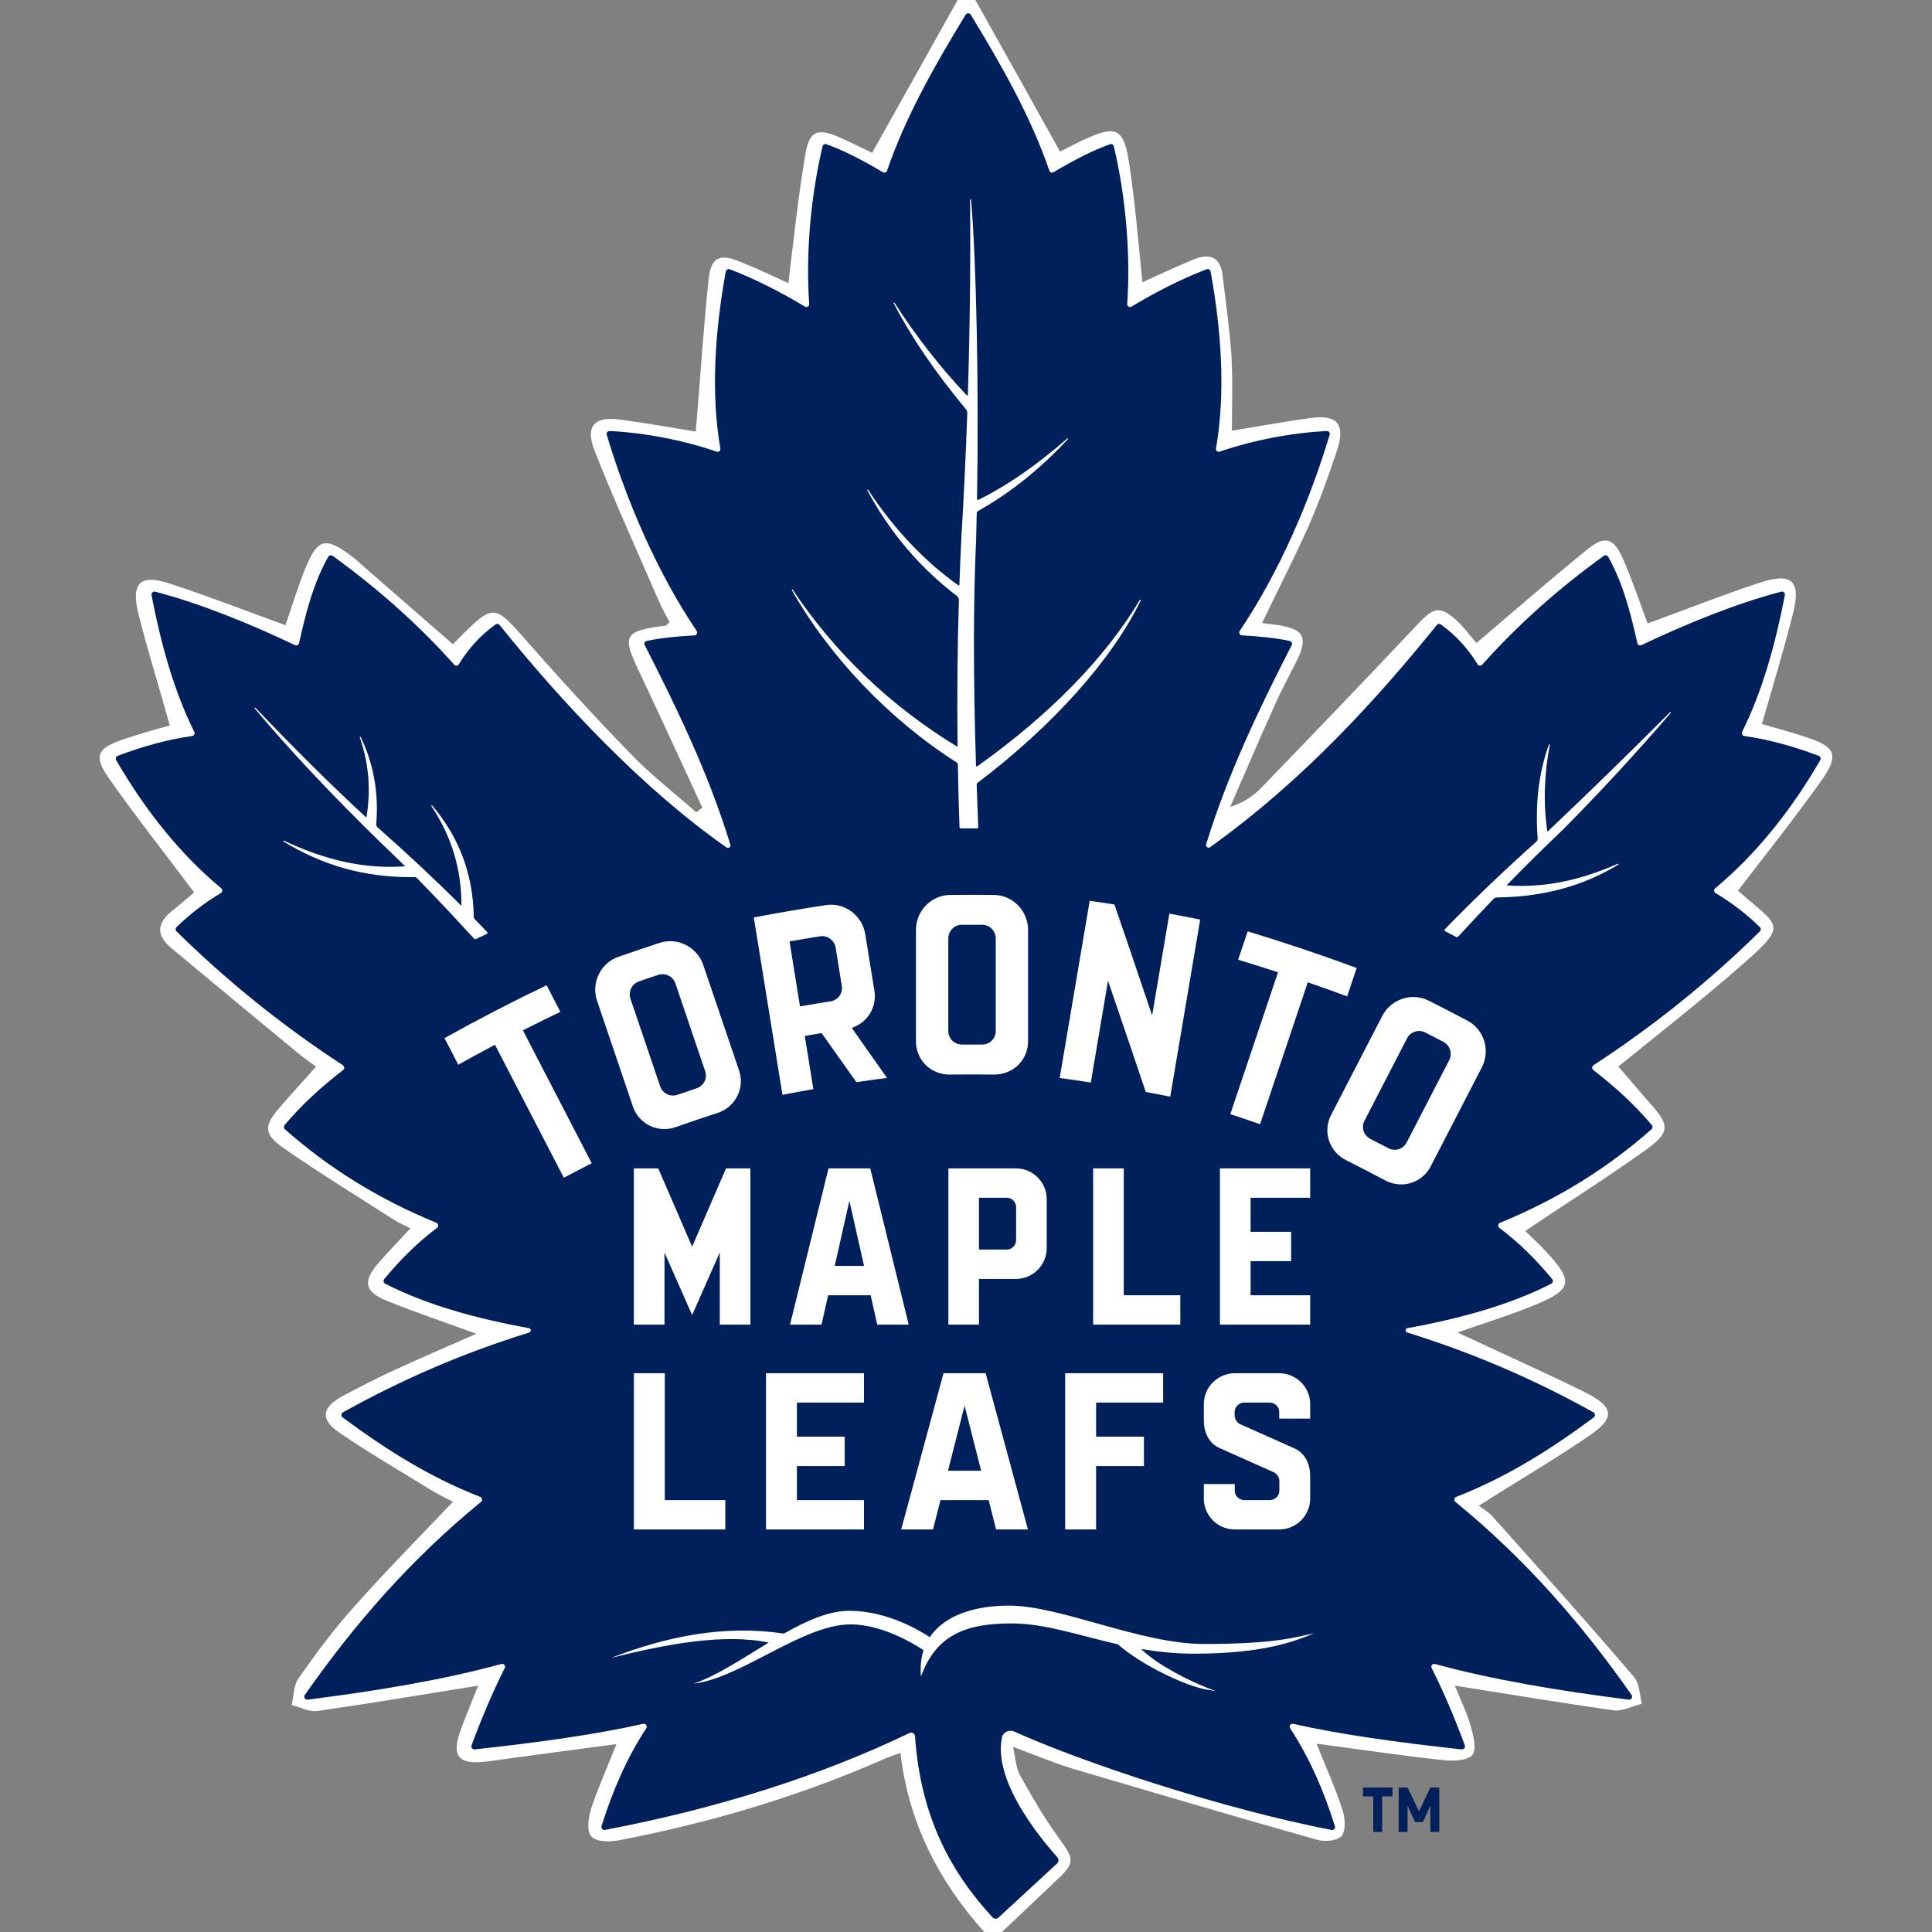
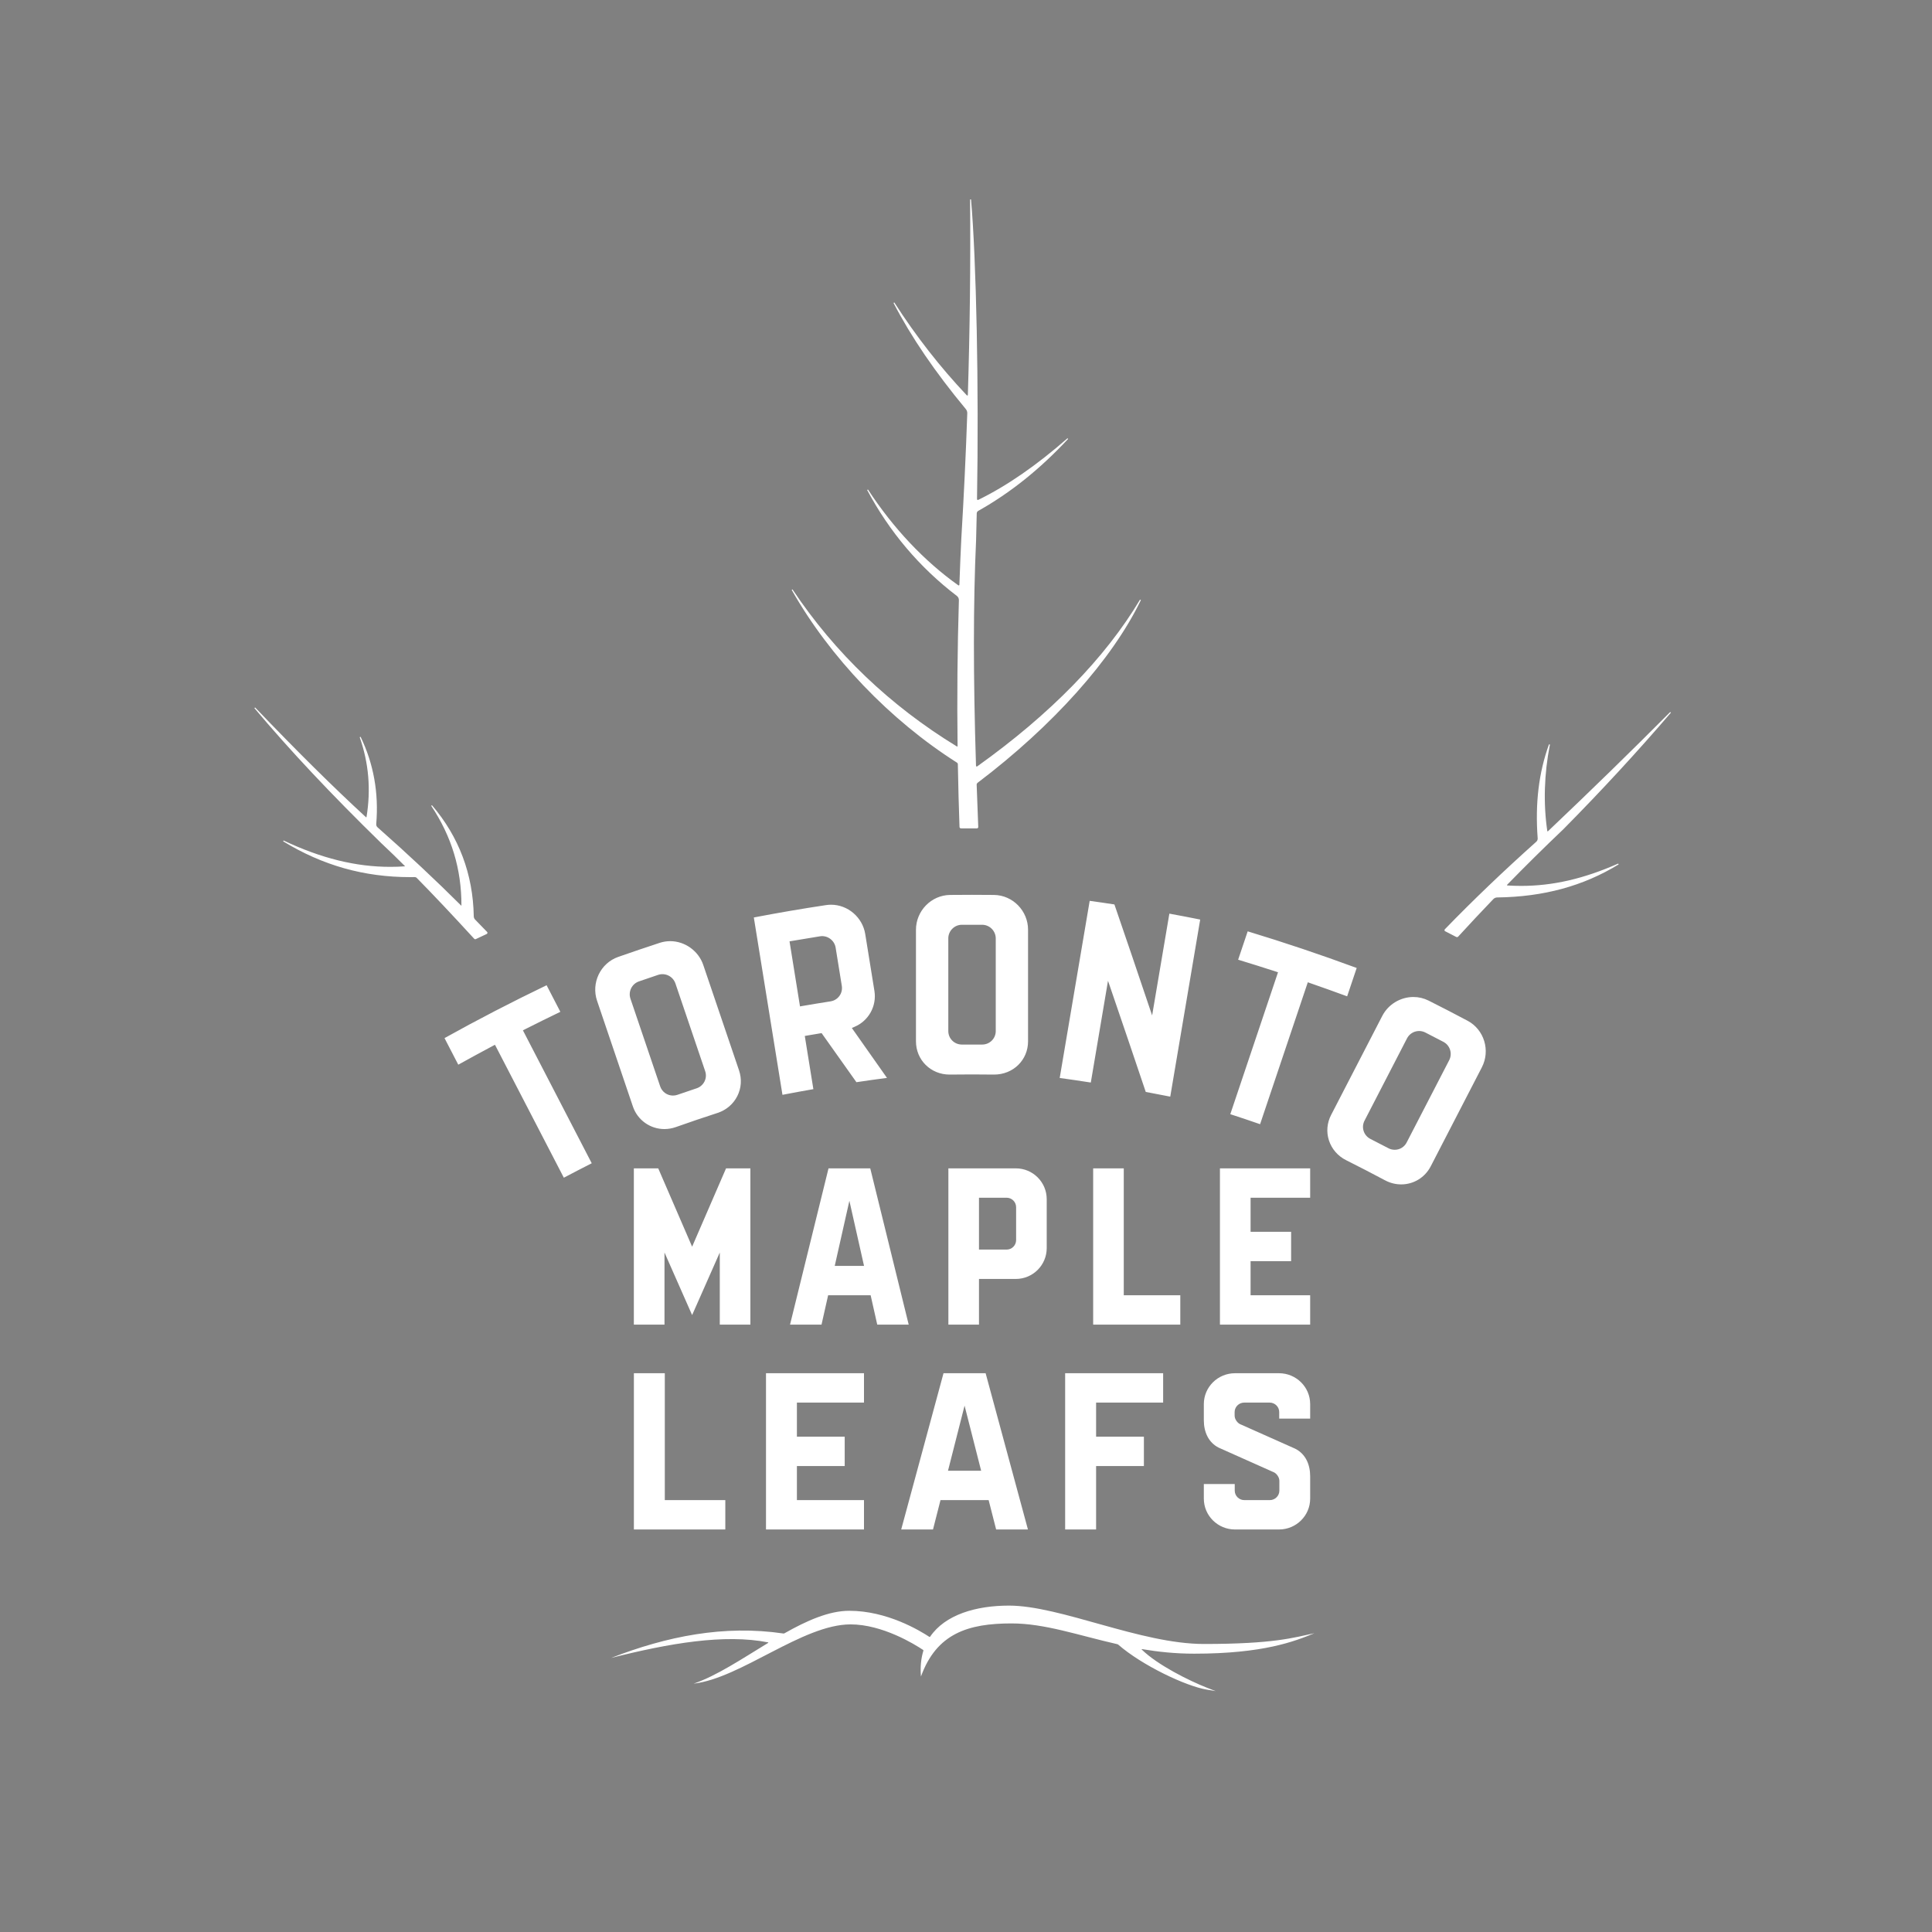
<svg xmlns="http://www.w3.org/2000/svg" width="50" height="50" viewBox="0 0 50 50" fill="none">
  <rect x="0" y="0" width="50" height="50" fill="#808080" stroke="none" />
-   <path d="M35.771 46.49V47.411H35.54V46.49H35.274V46.261H36.037V46.49H35.771ZM37.019 47.411V46.732L36.825 47.155H36.621L36.427 46.732V47.411H36.197V46.261H36.427L36.723 46.875L37.019 46.261H37.249V47.41L37.019 47.411Z" fill="#00205B" />
-   <path d="M25.93 50C25.781 50 25.621 50 25.472 50C24.291 48.681 23.511 47.167 23.304 45.367C23.132 45.424 23.041 45.459 22.949 45.493C20.724 46.479 18.407 47.167 16.022 47.626C15.781 47.672 15.426 47.672 15.3 47.523C15.174 47.385 15.231 47.03 15.3 46.8C15.483 46.25 15.724 45.722 15.953 45.138C14.806 45.287 13.717 45.436 12.616 45.585C11.848 45.688 11.664 45.447 11.94 44.725C12.077 44.358 12.226 44.002 12.375 43.624C10.965 43.853 9.589 44.083 8.224 44.278C8.006 44.312 7.777 44.186 7.547 44.128C7.605 43.888 7.593 43.612 7.731 43.429C8.178 42.787 8.648 42.156 9.164 41.583C9.979 40.665 10.85 39.782 11.722 38.865C11.515 38.761 11.309 38.658 11.125 38.544C10.345 38.062 9.554 37.603 8.797 37.087C8.281 36.743 8.316 36.422 8.878 36.124C9.336 35.883 9.795 35.642 10.254 35.436C10.93 35.126 11.618 34.828 12.329 34.518C11.515 34.22 10.758 33.968 10.024 33.67C9.428 33.429 9.382 33.165 9.795 32.684C10.059 32.385 10.334 32.099 10.621 31.789C10.46 31.709 10.311 31.64 10.162 31.548C9.222 30.94 8.258 30.355 7.341 29.713C6.813 29.346 6.825 29.14 7.249 28.647C7.547 28.303 7.857 27.97 8.178 27.603C8.086 27.534 7.937 27.431 7.788 27.317C6.676 26.399 5.552 25.47 4.44 24.541C4.027 24.197 4.061 23.888 4.462 23.567C4.68 23.395 4.898 23.2 5.024 23.096C4.279 22.099 3.522 21.147 2.823 20.149C2.41 19.564 2.513 19.358 3.212 19.128C3.614 18.991 4.027 18.876 4.394 18.773C4.118 17.775 3.82 16.835 3.579 15.872C3.385 15.08 3.637 14.851 4.394 15.103C5.403 15.436 6.389 15.814 7.387 16.181C7.559 15.677 7.719 15.161 7.914 14.679C8.224 13.934 8.43 13.888 9.096 14.392C9.176 14.45 9.245 14.507 9.313 14.576C10.116 15.275 10.919 15.975 11.722 16.674C11.848 16.548 11.963 16.422 12.089 16.307C12.719 15.677 12.857 15.711 13.442 16.376C14.371 17.431 15.323 18.486 16.309 19.495C16.836 20.046 17.444 20.516 18.017 21.021C18.075 20.986 18.121 20.94 18.178 20.906C17.639 19.736 17.1 18.567 16.55 17.397C16.091 16.445 16.137 16.33 17.215 16.193C17.249 16.193 17.272 16.147 17.329 16.101C17.238 15.929 17.134 15.745 17.054 15.562C16.492 14.266 15.907 12.982 15.391 11.674C15.139 11.032 15.368 10.768 16.056 10.86C16.733 10.952 17.398 11.066 18.006 11.17C18.121 9.839 18.201 8.532 18.339 7.225C18.396 6.663 18.625 6.548 19.164 6.778C19.6 6.95 20.024 7.156 20.403 7.328C20.541 6.204 20.655 5.103 20.839 4.014C20.942 3.372 21.16 3.303 21.756 3.567C22.043 3.693 22.329 3.842 22.57 3.956C23.339 2.58 24.061 1.296 24.784 0C24.933 0 25.093 0 25.242 0C25.976 1.307 26.699 2.603 27.433 3.922C27.593 3.842 27.777 3.75 27.96 3.658C28.901 3.211 29.084 3.28 29.233 4.3C29.382 5.287 29.462 6.296 29.566 7.305C30.002 7.11 30.449 6.892 30.907 6.709C31.309 6.548 31.584 6.651 31.641 7.122C31.722 7.821 31.825 8.521 31.871 9.22C31.905 9.862 31.882 10.505 31.882 11.147C32.582 11.032 33.212 10.917 33.855 10.826C34.612 10.711 34.83 10.963 34.6 11.663C34.382 12.316 34.153 12.959 33.878 13.589C33.499 14.438 33.075 15.264 32.662 16.124C32.811 16.147 32.914 16.158 33.029 16.17C33.74 16.273 33.866 16.479 33.556 17.11C33.362 17.5 33.144 17.89 32.972 18.291C32.582 19.151 32.215 20.023 31.836 20.883C32.192 20.768 32.444 20.596 32.651 20.378C34.004 18.979 35.346 17.58 36.687 16.158C37.1 15.711 37.272 15.665 37.719 16.078C37.914 16.262 38.063 16.479 38.212 16.64C39.21 15.791 40.128 14.989 41.08 14.22C41.527 13.853 41.756 13.911 41.997 14.45C42.238 15 42.433 15.573 42.639 16.135C43.614 15.78 44.566 15.401 45.541 15.08C46.378 14.805 46.618 15.034 46.401 15.883C46.16 16.835 45.873 17.787 45.598 18.738C45.953 18.842 46.343 18.945 46.722 19.071C47.513 19.323 47.605 19.541 47.135 20.206C46.446 21.17 45.701 22.11 44.978 23.05C46.091 24.037 46.32 23.888 44.944 25.092C43.923 25.975 42.857 26.812 41.882 27.603C42.146 27.901 42.41 28.223 42.685 28.532C43.212 29.117 43.235 29.3 42.593 29.759C41.573 30.493 40.506 31.158 39.474 31.858C39.566 31.95 39.715 32.087 39.864 32.236C40.781 33.188 40.758 33.372 39.52 33.853C38.935 34.083 38.339 34.266 37.719 34.484C38.843 35.011 39.921 35.493 40.976 36.009C41.791 36.41 41.825 36.697 41.08 37.19C40.185 37.798 39.245 38.349 38.27 38.968C38.373 39.048 38.511 39.117 38.614 39.232C39.841 40.608 41.08 41.984 42.284 43.395C42.433 43.566 42.433 43.865 42.49 44.094C42.249 44.151 41.997 44.289 41.779 44.266C40.403 44.071 39.038 43.842 37.651 43.624C37.788 43.968 37.949 44.289 38.052 44.633C38.121 44.885 38.224 45.252 38.109 45.413C37.995 45.562 37.605 45.585 37.341 45.55C36.263 45.436 35.196 45.275 34.073 45.126C34.313 45.734 34.566 46.284 34.749 46.858C34.818 47.064 34.83 47.397 34.715 47.523C34.589 47.649 34.256 47.672 34.05 47.603C31.94 47.007 29.841 46.388 27.742 45.768C27.261 45.619 26.791 45.424 26.217 45.206C26.286 45.528 26.297 45.768 26.401 45.952C26.71 46.502 27.02 47.041 27.387 47.546C27.823 48.142 27.834 48.211 27.284 48.716C26.813 49.163 26.378 49.576 25.93 50Z" fill="white" />
-   <path d="M47.108 19.673C47.114 19.663 47.117 19.652 47.118 19.641C47.119 19.629 47.117 19.618 47.114 19.607C47.11 19.596 47.104 19.587 47.096 19.578C47.088 19.57 47.078 19.564 47.067 19.56C46.403 19.311 45.776 19.138 45.142 19.048C45.13 19.046 45.119 19.042 45.109 19.035C45.1 19.028 45.092 19.019 45.086 19.009C45.08 18.998 45.078 18.986 45.077 18.974C45.077 18.962 45.08 18.951 45.086 18.94C45.605 17.898 45.941 16.701 46.192 15.403C46.203 15.348 46.152 15.298 46.097 15.313C44.929 15.616 43.591 16.165 42.479 16.697C42.469 16.702 42.458 16.704 42.447 16.704C42.436 16.704 42.425 16.702 42.415 16.697C42.405 16.692 42.397 16.685 42.39 16.677C42.383 16.668 42.378 16.658 42.376 16.647C42.212 15.927 42.018 15.114 41.619 14.409C41.613 14.4 41.606 14.392 41.597 14.385C41.588 14.379 41.578 14.374 41.567 14.372C41.556 14.37 41.545 14.37 41.535 14.372C41.524 14.374 41.514 14.379 41.505 14.385C40.328 15.237 39.276 16.174 38.359 17.202C38.351 17.211 38.342 17.218 38.33 17.222C38.319 17.227 38.307 17.228 38.295 17.227C38.284 17.226 38.272 17.222 38.262 17.216C38.252 17.209 38.244 17.201 38.238 17.19C38.002 16.801 37.694 16.452 37.288 16.16C37.273 16.149 37.253 16.144 37.234 16.147C37.215 16.149 37.198 16.159 37.186 16.174C35.674 18.043 33.772 20.167 31.317 21.925C31.266 21.961 31.196 21.912 31.215 21.852C31.772 20.029 32.611 18.291 33.429 16.696C33.434 16.686 33.437 16.675 33.437 16.664C33.438 16.652 33.435 16.641 33.431 16.631C33.426 16.62 33.419 16.611 33.41 16.604C33.401 16.597 33.391 16.592 33.38 16.589C33.035 16.511 32.576 16.467 32.141 16.443C32.128 16.442 32.116 16.438 32.105 16.431C32.094 16.424 32.085 16.414 32.079 16.402C32.073 16.39 32.071 16.377 32.072 16.364C32.073 16.351 32.077 16.338 32.084 16.328C33.119 14.793 33.91 12.927 34.412 11.249C34.415 11.238 34.416 11.226 34.414 11.215C34.412 11.204 34.407 11.193 34.4 11.184C34.392 11.175 34.383 11.167 34.373 11.162C34.362 11.157 34.351 11.155 34.339 11.156C33.474 11.194 32.43 11.389 31.565 11.689C31.553 11.693 31.54 11.694 31.528 11.692C31.515 11.69 31.504 11.684 31.494 11.676C31.485 11.668 31.477 11.657 31.473 11.645C31.469 11.633 31.468 11.62 31.47 11.608C31.723 10.158 31.606 8.532 31.33 7.026C31.328 7.015 31.323 7.004 31.317 6.995C31.311 6.986 31.303 6.979 31.293 6.973C31.284 6.968 31.273 6.965 31.262 6.964C31.251 6.963 31.24 6.964 31.23 6.968C30.619 7.198 29.92 7.55 29.284 7.935C29.272 7.942 29.259 7.946 29.245 7.946C29.232 7.946 29.218 7.942 29.207 7.935C29.195 7.928 29.186 7.917 29.179 7.905C29.173 7.893 29.171 7.88 29.172 7.866C29.267 6.503 29.116 4.996 28.824 3.783C28.822 3.773 28.818 3.764 28.812 3.756C28.805 3.748 28.798 3.741 28.789 3.736C28.78 3.732 28.771 3.729 28.761 3.728C28.751 3.727 28.741 3.728 28.731 3.731C28.287 3.886 27.765 4.159 27.266 4.457C27.257 4.463 27.246 4.466 27.235 4.467C27.224 4.468 27.212 4.467 27.202 4.463C27.191 4.459 27.182 4.453 27.174 4.445C27.166 4.437 27.16 4.427 27.157 4.417C26.687 3.043 25.934 1.708 25.123 0.381C25.116 0.37 25.106 0.36 25.095 0.354C25.083 0.347 25.07 0.344 25.057 0.344C25.044 0.344 25.03 0.347 25.019 0.354C25.007 0.36 24.998 0.37 24.991 0.381C24.179 1.708 23.426 3.043 22.957 4.417C22.954 4.427 22.948 4.437 22.94 4.445C22.932 4.453 22.923 4.459 22.912 4.463C22.901 4.467 22.89 4.468 22.879 4.467C22.868 4.466 22.857 4.463 22.848 4.457C22.349 4.159 21.827 3.886 21.383 3.731C21.373 3.728 21.363 3.727 21.353 3.728C21.343 3.729 21.333 3.732 21.325 3.736C21.316 3.741 21.308 3.748 21.302 3.756C21.296 3.764 21.292 3.773 21.29 3.783C20.997 4.996 20.846 6.503 20.942 7.866C20.943 7.879 20.941 7.893 20.934 7.905C20.928 7.917 20.919 7.928 20.907 7.935C20.895 7.942 20.882 7.946 20.869 7.946C20.855 7.945 20.842 7.942 20.83 7.934C20.194 7.55 19.494 7.198 18.884 6.968C18.874 6.964 18.863 6.963 18.852 6.964C18.841 6.965 18.83 6.968 18.821 6.974C18.811 6.979 18.803 6.986 18.797 6.995C18.79 7.004 18.786 7.015 18.784 7.026C18.508 8.532 18.39 10.158 18.643 11.608C18.646 11.62 18.645 11.633 18.64 11.645C18.636 11.657 18.629 11.668 18.619 11.676C18.61 11.684 18.598 11.69 18.586 11.692C18.573 11.694 18.561 11.693 18.549 11.689C17.684 11.389 16.64 11.194 15.775 11.155C15.763 11.155 15.752 11.157 15.741 11.162C15.73 11.167 15.721 11.175 15.714 11.184C15.707 11.193 15.702 11.204 15.7 11.215C15.698 11.226 15.699 11.238 15.702 11.249C16.203 12.927 16.994 14.793 18.029 16.328C18.037 16.338 18.041 16.351 18.042 16.364C18.043 16.377 18.041 16.39 18.035 16.402C18.029 16.414 18.02 16.424 18.009 16.431C17.998 16.438 17.985 16.442 17.973 16.443C17.537 16.467 17.078 16.511 16.734 16.589C16.723 16.592 16.713 16.597 16.704 16.604C16.695 16.611 16.688 16.62 16.683 16.631C16.678 16.641 16.676 16.652 16.676 16.664C16.677 16.675 16.679 16.686 16.685 16.696C17.504 18.294 18.345 20.034 18.902 21.861C18.92 21.919 18.853 21.967 18.804 21.933C16.629 20.412 14.542 18.181 12.928 16.174C12.916 16.159 12.899 16.149 12.88 16.147C12.861 16.144 12.841 16.149 12.826 16.16C12.42 16.452 12.112 16.801 11.876 17.19C11.87 17.201 11.862 17.209 11.852 17.216C11.842 17.222 11.83 17.226 11.818 17.227C11.806 17.228 11.794 17.227 11.783 17.222C11.772 17.218 11.762 17.211 11.755 17.202C10.838 16.174 9.786 15.237 8.609 14.385C8.6 14.379 8.59 14.374 8.579 14.372C8.568 14.37 8.557 14.37 8.547 14.372C8.536 14.374 8.526 14.379 8.517 14.385C8.508 14.392 8.501 14.4 8.495 14.409C8.096 15.114 7.902 15.927 7.738 16.647C7.736 16.658 7.731 16.668 7.724 16.677C7.717 16.685 7.709 16.692 7.699 16.697C7.689 16.702 7.678 16.704 7.667 16.704C7.656 16.704 7.645 16.702 7.635 16.697C6.523 16.165 5.185 15.616 4.017 15.313C3.962 15.298 3.911 15.348 3.922 15.403C4.172 16.701 4.509 17.898 5.028 18.94C5.034 18.951 5.037 18.962 5.036 18.974C5.036 18.986 5.033 18.998 5.028 19.009C5.022 19.019 5.014 19.028 5.004 19.035C4.995 19.042 4.983 19.046 4.971 19.048C4.337 19.138 3.711 19.31 3.046 19.56C3.036 19.564 3.026 19.57 3.018 19.578C3.01 19.587 3.004 19.596 3 19.607C2.996 19.618 2.995 19.629 2.996 19.641C2.997 19.652 3 19.663 3.006 19.673C3.787 21.017 4.688 22.125 5.726 22.99C5.735 22.997 5.742 23.007 5.747 23.018C5.751 23.029 5.753 23.041 5.752 23.053C5.751 23.065 5.748 23.077 5.741 23.087C5.735 23.097 5.726 23.106 5.716 23.112C5.3 23.36 4.915 23.656 4.569 23.994C4.561 24.002 4.556 24.01 4.552 24.02C4.548 24.029 4.546 24.04 4.546 24.05C4.546 24.06 4.548 24.07 4.552 24.08C4.556 24.09 4.561 24.098 4.569 24.105C5.885 25.4 7.326 26.559 8.873 27.567C8.883 27.574 8.892 27.583 8.898 27.594C8.904 27.605 8.908 27.617 8.908 27.629C8.909 27.642 8.906 27.654 8.901 27.665C8.896 27.677 8.888 27.686 8.878 27.694C8.304 28.138 7.799 28.599 7.365 29.117C7.352 29.133 7.346 29.153 7.347 29.173C7.349 29.193 7.358 29.212 7.373 29.225C8.502 30.224 9.793 31.032 11.293 31.645C11.305 31.65 11.316 31.658 11.325 31.669C11.333 31.68 11.338 31.693 11.34 31.706C11.342 31.72 11.34 31.734 11.334 31.746C11.329 31.759 11.32 31.77 11.309 31.778C10.776 32.179 10.342 32.622 9.944 33.102C9.936 33.111 9.931 33.122 9.928 33.133C9.925 33.144 9.925 33.156 9.927 33.167C9.929 33.179 9.934 33.189 9.941 33.199C9.948 33.208 9.957 33.216 9.967 33.221C11.039 33.772 12.339 34.128 13.688 34.372C13.75 34.383 13.755 34.468 13.695 34.486C11.972 35.019 10.39 35.708 8.875 36.551C8.864 36.558 8.854 36.567 8.848 36.578C8.841 36.589 8.837 36.601 8.836 36.614C8.835 36.627 8.837 36.64 8.843 36.652C8.848 36.664 8.856 36.674 8.867 36.682C9.977 37.506 11.109 38.225 12.427 38.739C12.44 38.744 12.451 38.752 12.459 38.762C12.468 38.773 12.473 38.785 12.475 38.798C12.478 38.812 12.476 38.825 12.471 38.838C12.466 38.85 12.458 38.862 12.448 38.87C10.647 40.338 9.175 42.027 7.889 43.865C7.85 43.92 7.896 43.995 7.963 43.987C9.798 43.754 11.506 43.467 12.977 43.063C12.991 43.06 13.006 43.06 13.02 43.064C13.033 43.068 13.045 43.077 13.055 43.088C13.064 43.099 13.069 43.112 13.071 43.127C13.072 43.141 13.069 43.155 13.063 43.168C12.748 43.797 12.463 44.467 12.204 45.169C12.184 45.223 12.229 45.28 12.286 45.274C13.941 45.095 15.445 44.885 16.645 44.612C16.712 44.597 16.762 44.671 16.725 44.729C16.217 45.502 15.857 46.339 15.568 47.258C15.551 47.314 15.6 47.369 15.658 47.358C18.558 46.804 21.198 45.974 23.54 44.85C23.604 44.82 23.676 44.863 23.681 44.933C23.822 47.013 24.61 48.46 25.689 49.622C25.73 49.665 25.797 49.667 25.84 49.627L27.356 48.228C27.402 48.186 27.406 48.115 27.365 48.068C27.065 47.726 25.686 46.16 25.93 44.97C25.959 44.828 26.116 44.753 26.248 44.812C27.995 45.603 31.617 46.81 34.46 47.359C34.516 47.37 34.564 47.316 34.547 47.261C34.257 46.34 33.897 45.503 33.389 44.729C33.351 44.671 33.402 44.597 33.469 44.613C34.669 44.885 36.173 45.095 37.827 45.274C37.885 45.28 37.93 45.223 37.91 45.169C37.65 44.467 37.366 43.797 37.051 43.168C37.044 43.155 37.042 43.141 37.043 43.127C37.045 43.112 37.05 43.099 37.059 43.088C37.068 43.077 37.081 43.068 37.094 43.064C37.108 43.06 37.123 43.06 37.136 43.063C38.608 43.467 40.316 43.754 42.151 43.987C42.218 43.995 42.264 43.92 42.225 43.865C40.939 42.027 39.467 40.338 37.666 38.87C37.655 38.861 37.647 38.85 37.642 38.838C37.638 38.825 37.636 38.812 37.638 38.798C37.641 38.785 37.646 38.773 37.655 38.762C37.663 38.752 37.674 38.744 37.687 38.739C39.004 38.225 40.137 37.506 41.247 36.682C41.257 36.674 41.266 36.664 41.271 36.652C41.276 36.64 41.279 36.627 41.278 36.614C41.277 36.601 41.273 36.589 41.266 36.578C41.259 36.567 41.25 36.558 41.239 36.551C39.724 35.708 38.141 35.019 36.419 34.486C36.359 34.468 36.364 34.383 36.425 34.372C37.774 34.128 39.075 33.772 40.147 33.221C40.157 33.216 40.166 33.208 40.173 33.199C40.18 33.189 40.184 33.179 40.187 33.167C40.189 33.156 40.189 33.144 40.186 33.133C40.183 33.122 40.178 33.111 40.17 33.102C39.771 32.622 39.338 32.179 38.804 31.778C38.793 31.77 38.785 31.759 38.779 31.746C38.774 31.734 38.772 31.72 38.774 31.706C38.775 31.693 38.781 31.68 38.789 31.669C38.797 31.658 38.809 31.65 38.821 31.645C40.321 31.032 41.612 30.224 42.74 29.225C42.772 29.198 42.776 29.149 42.749 29.117C42.315 28.599 41.81 28.138 41.236 27.694C41.226 27.686 41.218 27.677 41.213 27.665C41.208 27.654 41.205 27.642 41.205 27.629C41.206 27.617 41.209 27.605 41.215 27.594C41.222 27.583 41.23 27.574 41.241 27.567C42.787 26.559 44.229 25.4 45.545 24.105C45.576 24.075 45.576 24.024 45.545 23.994C45.199 23.656 44.814 23.36 44.398 23.112C44.388 23.106 44.379 23.097 44.373 23.087C44.366 23.077 44.362 23.065 44.361 23.053C44.36 23.041 44.362 23.029 44.367 23.018C44.371 23.007 44.379 22.997 44.388 22.99C45.425 22.125 46.327 21.017 47.108 19.673Z" fill="#00205B" />
  <path d="M24.768 19.738C24.774 19.743 24.779 19.748 24.783 19.755C24.787 19.762 24.789 19.769 24.789 19.777C24.799 20.354 24.814 20.886 24.832 21.403C24.833 21.412 24.837 21.421 24.843 21.427C24.85 21.434 24.859 21.438 24.869 21.438L25.28 21.439H25.28C25.285 21.439 25.29 21.438 25.295 21.436C25.299 21.434 25.304 21.431 25.307 21.428C25.311 21.424 25.313 21.42 25.315 21.415C25.317 21.411 25.317 21.406 25.317 21.401C25.302 21.038 25.288 20.671 25.276 20.31C25.275 20.3 25.277 20.29 25.282 20.282C25.286 20.273 25.292 20.265 25.3 20.259C27.25 18.783 28.79 17.059 29.526 15.53L29.504 15.518C28.6 17.031 27.182 18.483 25.29 19.834C25.279 19.842 25.26 19.836 25.259 19.819C25.186 17.503 25.187 15.594 25.261 13.982C25.267 13.765 25.273 13.537 25.278 13.285C25.279 13.273 25.282 13.26 25.289 13.249C25.295 13.238 25.305 13.228 25.316 13.222C26.149 12.754 26.91 12.145 27.643 11.359L27.627 11.342C26.82 12.048 26.064 12.57 25.317 12.937C25.313 12.939 25.308 12.94 25.303 12.939C25.299 12.938 25.295 12.936 25.291 12.933C25.289 12.931 25.288 12.928 25.287 12.926C25.286 12.923 25.285 12.92 25.285 12.917C25.335 10.06 25.268 6.725 25.13 5.16L25.106 5.162C25.12 6.849 25.1 8.536 25.048 10.223C25.048 10.227 25.046 10.23 25.043 10.233C25.04 10.236 25.036 10.237 25.032 10.237C25.032 10.237 25.026 10.236 25.022 10.232C24.335 9.507 23.703 8.698 23.145 7.828L23.124 7.84C23.586 8.729 24.199 9.628 24.996 10.588C25.021 10.618 25.034 10.656 25.033 10.695C24.996 11.775 24.944 12.855 24.879 13.935C24.861 14.295 24.845 14.675 24.829 15.133C24.829 15.149 24.811 15.155 24.801 15.148C23.922 14.524 23.114 13.667 22.463 12.669L22.442 12.681C23.019 13.765 23.8 14.688 24.764 15.423C24.798 15.449 24.817 15.489 24.816 15.532C24.778 16.79 24.766 18.05 24.782 19.309C24.782 19.312 24.781 19.315 24.779 19.317C24.777 19.319 24.775 19.32 24.772 19.32C24.77 19.32 24.767 19.32 24.765 19.319C23.036 18.264 21.604 16.896 20.509 15.253L20.489 15.266C21.473 17.007 23.032 18.637 24.768 19.738ZM12.3 24.307C12.305 24.307 12.311 24.306 12.316 24.303L12.597 24.171C12.602 24.168 12.606 24.165 12.609 24.161C12.612 24.157 12.614 24.152 12.615 24.147C12.616 24.142 12.616 24.137 12.614 24.132C12.613 24.127 12.61 24.123 12.607 24.119C12.504 24.012 12.4 23.905 12.296 23.799C12.274 23.776 12.262 23.746 12.261 23.715C12.242 22.624 11.878 21.656 11.179 20.839L11.16 20.854C11.688 21.648 11.944 22.493 11.942 23.437C11.942 23.439 11.94 23.439 11.938 23.439C11.269 22.772 10.54 22.09 9.771 21.411C9.759 21.401 9.75 21.387 9.744 21.373C9.738 21.358 9.736 21.342 9.737 21.326C9.805 20.522 9.668 19.762 9.332 19.069L9.309 19.078C9.544 19.752 9.602 20.429 9.485 21.148L9.474 21.152C8.623 20.369 7.683 19.439 6.602 18.309L6.584 18.326C7.493 19.409 8.567 20.553 9.867 21.821C10.076 22.017 10.283 22.217 10.485 22.42C10.357 22.43 10.229 22.434 10.101 22.434C9.208 22.435 8.305 22.211 7.339 21.752L7.328 21.773C8.348 22.397 9.423 22.7 10.614 22.7C10.654 22.7 10.694 22.7 10.736 22.699C10.754 22.699 10.772 22.706 10.784 22.719C11.216 23.158 11.702 23.673 12.271 24.294C12.275 24.298 12.279 24.302 12.284 24.304C12.289 24.306 12.294 24.307 12.3 24.307ZM40.463 21.457C41.45 20.459 42.385 19.445 43.243 18.444L43.225 18.427C42.209 19.448 41.174 20.457 40.061 21.513C40.059 21.515 40.057 21.516 40.054 21.516C40.05 21.516 40.045 21.513 40.044 21.507C39.939 20.798 39.962 20.024 40.112 19.269L40.088 19.263C39.823 19.996 39.727 20.791 39.795 21.694C39.798 21.728 39.784 21.762 39.759 21.784C38.915 22.538 38.118 23.3 37.392 24.05C37.389 24.054 37.386 24.058 37.385 24.063C37.383 24.067 37.383 24.073 37.383 24.077C37.384 24.082 37.386 24.087 37.389 24.091C37.392 24.095 37.396 24.098 37.4 24.1L37.687 24.248C37.695 24.252 37.705 24.253 37.715 24.252C37.724 24.25 37.733 24.245 37.739 24.238C38.038 23.911 38.341 23.588 38.648 23.268C38.661 23.255 38.676 23.244 38.693 23.237C38.71 23.23 38.729 23.226 38.747 23.226C39.945 23.211 40.973 22.932 41.89 22.371L41.879 22.349C40.986 22.743 40.188 22.927 39.366 22.927C39.247 22.927 39.129 22.923 39.011 22.916C39.009 22.915 39.007 22.915 39.005 22.913C39.004 22.912 39.003 22.911 39.002 22.909C39.001 22.907 39.001 22.905 39.001 22.903C39.002 22.901 39.002 22.9 39.004 22.898C39.481 22.409 39.968 21.928 40.463 21.457ZM26.111 41.553C25.264 41.553 24.461 41.785 24.071 42.358C24.067 42.364 24.058 42.367 24.052 42.362C23.797 42.196 22.957 41.687 21.979 41.687C21.452 41.687 20.878 41.943 20.299 42.271C20.292 42.275 20.284 42.276 20.276 42.275C18.735 42.048 17.258 42.347 15.813 42.908C17.323 42.526 18.746 42.282 19.878 42.504C19.885 42.505 19.886 42.514 19.88 42.518C19.209 42.926 18.544 43.372 17.95 43.573C19.175 43.431 20.773 42.039 22.012 42.039C22.839 42.039 23.671 42.554 23.89 42.7C23.897 42.705 23.9 42.713 23.897 42.721C23.837 42.916 23.813 43.138 23.834 43.389C24.238 42.272 25.057 42.014 26.179 42.014C27.042 42.014 27.906 42.322 28.915 42.551C28.924 42.553 28.933 42.558 28.941 42.564C29.557 43.1 30.689 43.637 31.23 43.727L31.462 43.766L31.243 43.681C30.78 43.5 29.96 43.092 29.549 42.691C29.544 42.687 29.548 42.678 29.555 42.679C29.975 42.75 30.422 42.797 30.904 42.797C32.7 42.797 33.508 42.477 34.016 42.268C33.476 42.383 32.962 42.546 31.159 42.546C29.515 42.546 27.45 41.553 26.111 41.553ZM13.588 26.637C13.891 26.484 14.196 26.333 14.502 26.186L14.146 25.498C13.252 25.928 12.37 26.384 11.504 26.866L11.86 27.554C12.157 27.389 12.456 27.227 12.756 27.067L12.81 27.039L14.592 30.479C14.832 30.353 15.072 30.228 15.314 30.105L13.533 26.665L13.588 26.637ZM17.194 29.22C17.294 29.22 17.394 29.203 17.49 29.169C17.848 29.042 18.208 28.92 18.569 28.803C18.796 28.729 18.978 28.573 19.083 28.364C19.186 28.158 19.201 27.924 19.127 27.704L18.2 24.972C18.077 24.61 17.726 24.357 17.345 24.357C17.253 24.357 17.162 24.372 17.075 24.4C16.715 24.518 16.356 24.64 15.998 24.765C15.539 24.927 15.294 25.438 15.453 25.903L16.379 28.635C16.497 28.985 16.825 29.22 17.194 29.22ZM16.535 25.399C16.701 25.341 16.867 25.285 17.034 25.229C17.218 25.169 17.417 25.268 17.48 25.452L18.25 27.722C18.265 27.766 18.271 27.811 18.268 27.857C18.265 27.903 18.252 27.948 18.232 27.989C18.211 28.03 18.183 28.067 18.148 28.097C18.113 28.128 18.073 28.151 18.029 28.165C17.863 28.221 17.697 28.277 17.531 28.334C17.494 28.347 17.456 28.353 17.417 28.353H17.416C17.343 28.353 17.273 28.331 17.213 28.288C17.154 28.246 17.11 28.186 17.086 28.117L16.316 25.846C16.254 25.663 16.352 25.462 16.535 25.399ZM25.726 27.81C26.224 27.81 26.606 27.432 26.606 26.949V24.064C26.607 23.572 26.211 23.167 25.724 23.161C25.345 23.157 24.966 23.157 24.588 23.161C24.101 23.167 23.705 23.572 23.705 24.064V26.949C23.705 27.432 24.087 27.81 24.575 27.81C24.669 27.81 25.102 27.803 25.726 27.81ZM24.542 24.287C24.541 24.093 24.699 23.934 24.892 23.933C25.068 23.932 25.244 23.932 25.419 23.933C25.613 23.934 25.77 24.093 25.77 24.287V26.684C25.77 26.877 25.613 27.033 25.42 27.033C25.245 27.032 25.069 27.032 24.893 27.033C24.698 27.033 24.542 26.877 24.542 26.684V24.287ZM24.34 38.823H25.586L25.78 39.583H26.603L25.508 35.539H24.418L23.323 39.583H24.146L24.34 38.823ZM24.963 36.378L25.392 38.063H24.534L24.963 36.378ZM27.089 32.3V31.035C27.089 30.594 26.731 30.237 26.29 30.237H24.544V34.281H25.336V33.099H26.29C26.731 33.099 27.089 32.741 27.089 32.3ZM26.297 32.093C26.297 32.229 26.187 32.339 26.052 32.339H25.336V30.997H26.052C26.187 30.997 26.297 31.107 26.297 31.243V32.093ZM16.405 35.539V39.583H18.771V38.823H17.205V35.539H16.405ZM19.42 30.237H18.79L17.912 32.264L17.035 30.237H16.404V34.281H17.197V32.415L17.912 34.034L18.628 32.415V34.281H19.42V30.237ZM21.05 28.187L20.828 26.811L20.887 26.8C21 26.781 21.113 26.762 21.226 26.743L21.263 26.737L21.285 26.768C21.579 27.18 21.872 27.593 22.164 28.007C22.427 27.968 22.691 27.93 22.955 27.896C22.667 27.485 22.378 27.075 22.089 26.666L22.046 26.604L22.115 26.574C22.48 26.42 22.693 26.037 22.63 25.645L22.392 24.172C22.322 23.74 21.942 23.414 21.507 23.414C21.464 23.414 21.42 23.418 21.377 23.424C20.752 23.518 20.129 23.625 19.509 23.744L20.25 28.334C20.516 28.282 20.783 28.234 21.05 28.187ZM20.492 24.352C20.735 24.31 20.979 24.27 21.224 24.231C21.415 24.201 21.596 24.337 21.626 24.524L21.786 25.515C21.793 25.56 21.792 25.607 21.781 25.651C21.771 25.696 21.751 25.738 21.724 25.775C21.697 25.812 21.663 25.844 21.623 25.868C21.584 25.892 21.54 25.908 21.495 25.915C21.251 25.953 21.008 25.993 20.765 26.035L20.704 26.046L20.433 24.362L20.492 24.352ZM22.703 34.281H23.517L22.522 30.237H21.442L20.446 34.281H21.261L21.432 33.521H22.532L22.703 34.281ZM21.603 32.761L21.982 31.076L22.361 32.761L21.603 32.761ZM30.102 36.299V35.539H27.566V39.583H28.367V37.941H29.604V37.181H28.367V36.299L30.102 36.299ZM28.201 23.314L27.425 27.898C27.692 27.934 27.962 27.974 28.23 28.016L28.675 25.383L28.753 25.61C29.055 26.492 29.355 27.375 29.652 28.259C29.863 28.298 30.075 28.339 30.286 28.381L31.061 23.798C30.796 23.744 30.529 23.694 30.263 23.645L29.817 26.279L29.739 26.049C29.443 25.167 29.143 24.287 28.841 23.407C28.628 23.374 28.414 23.343 28.201 23.314ZM31.962 39.583H33.1C33.546 39.583 33.907 39.225 33.907 38.784V38.205C33.907 37.905 33.791 37.63 33.521 37.493C33.521 37.493 32.105 36.863 32.085 36.853C32.018 36.816 31.952 36.726 31.952 36.635V36.545C31.952 36.409 32.064 36.299 32.201 36.299H32.858C32.995 36.299 33.106 36.409 33.106 36.545V36.714H33.907V36.338C33.907 35.897 33.546 35.539 33.1 35.539H31.962C31.516 35.539 31.155 35.897 31.155 36.338V36.755C31.155 37.055 31.271 37.33 31.541 37.466C31.541 37.466 32.957 38.097 32.977 38.107C33.044 38.144 33.11 38.234 33.11 38.325V38.577C33.11 38.713 32.998 38.823 32.861 38.823H32.204C32.067 38.823 31.955 38.713 31.955 38.577V38.406H31.155V38.784C31.155 39.225 31.516 39.583 31.962 39.583ZM33.907 33.521H32.365V32.639H33.414V31.879H32.365V30.997H33.907V30.237H31.572V34.281H33.907L33.907 33.521ZM30.546 33.521H29.083V30.237H28.291V34.281H30.546V33.521ZM32.611 29.094L33.846 25.421L33.904 25.442C34.225 25.553 34.545 25.668 34.864 25.785L35.111 25.051C34.18 24.707 33.239 24.391 32.29 24.103L32.043 24.837C32.368 24.936 32.693 25.038 33.016 25.143L33.075 25.162L31.84 28.835C32.098 28.919 32.355 29.005 32.611 29.094ZM22.36 36.299V35.539H19.824V39.583H22.36V38.823H20.624V37.941H21.861V37.181H20.624V36.299H22.36ZM37.981 26.417C37.646 26.239 37.31 26.065 36.971 25.895C36.849 25.834 36.715 25.802 36.579 25.802C36.243 25.802 35.926 25.994 35.773 26.292L34.449 28.855C34.342 29.061 34.322 29.296 34.393 29.514C34.465 29.736 34.623 29.918 34.836 30.025C35.175 30.195 35.513 30.369 35.848 30.548C35.976 30.616 36.118 30.652 36.263 30.652C36.585 30.652 36.877 30.474 37.026 30.186L38.35 27.623C38.576 27.187 38.41 26.645 37.981 26.417ZM37.505 27.438L36.404 29.568C36.375 29.625 36.331 29.672 36.276 29.706C36.221 29.739 36.158 29.757 36.095 29.756C36.038 29.756 35.982 29.743 35.932 29.716C35.777 29.635 35.621 29.555 35.465 29.475C35.424 29.454 35.387 29.425 35.358 29.39C35.328 29.356 35.305 29.315 35.291 29.271C35.277 29.227 35.271 29.181 35.275 29.135C35.279 29.09 35.292 29.045 35.313 29.004L36.413 26.874C36.502 26.701 36.714 26.633 36.887 26.721C37.044 26.801 37.2 26.881 37.355 26.963C37.527 27.053 37.594 27.266 37.505 27.438Z" fill="white" />
</svg>